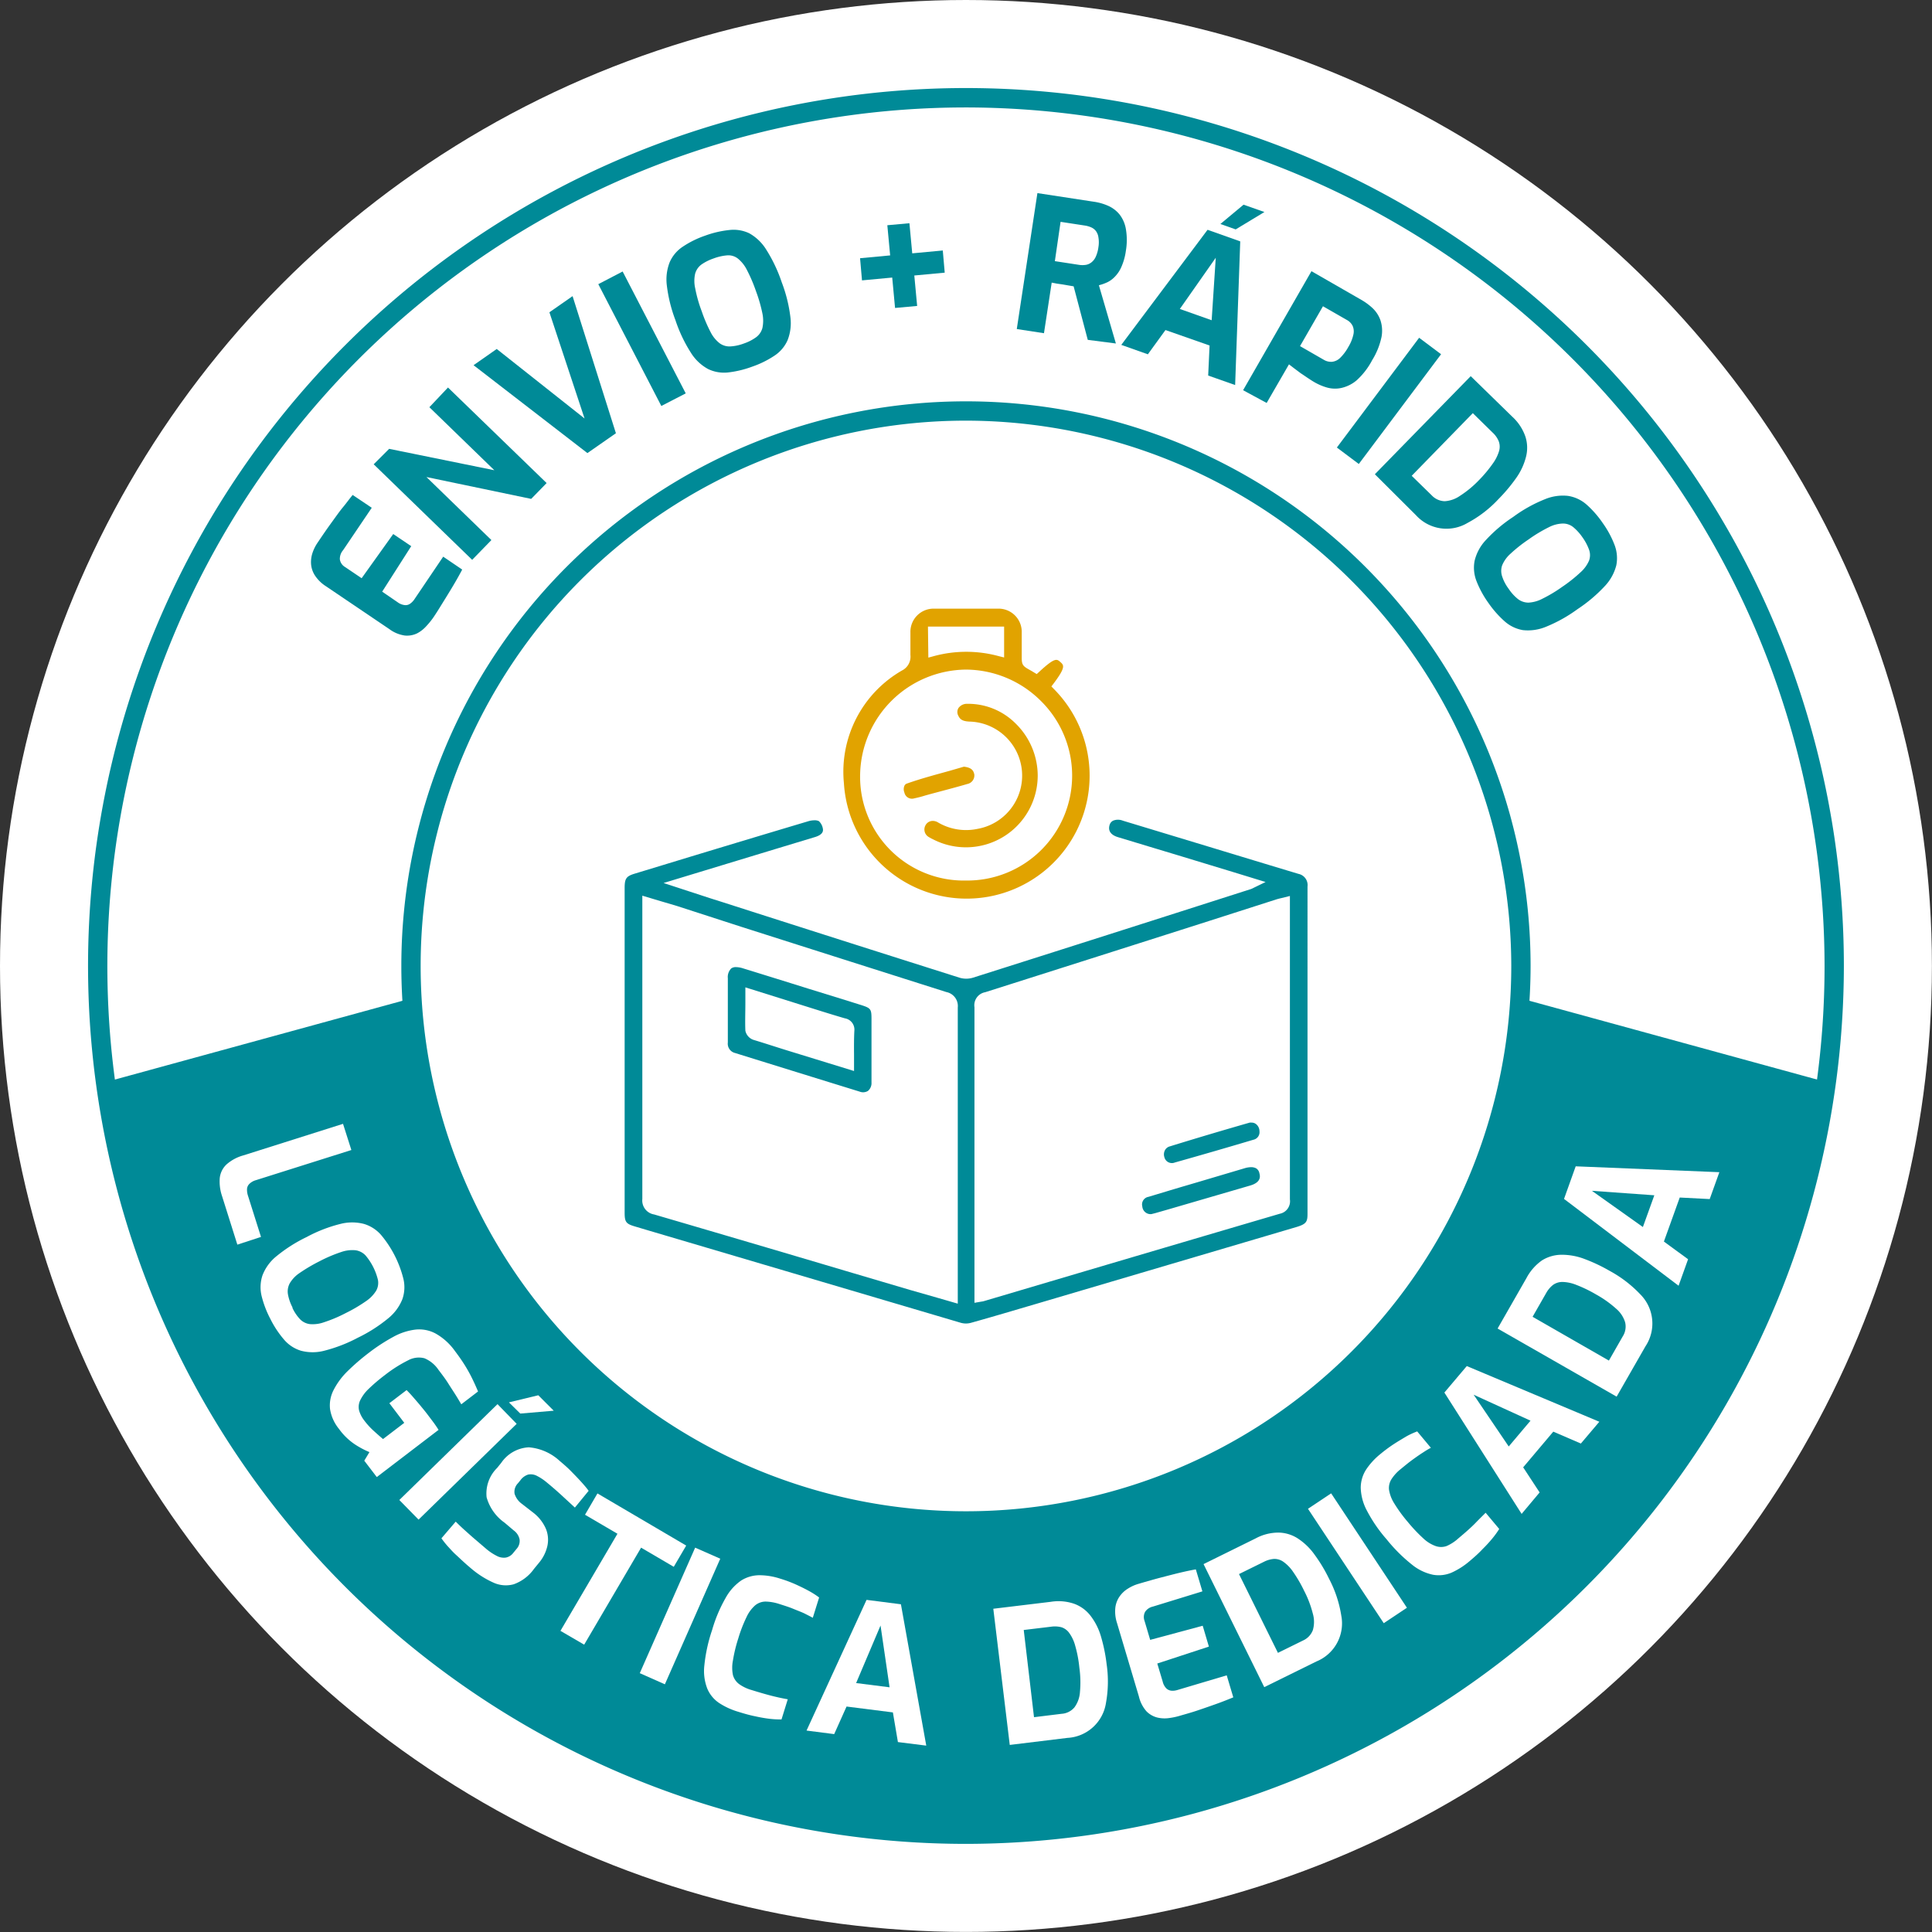
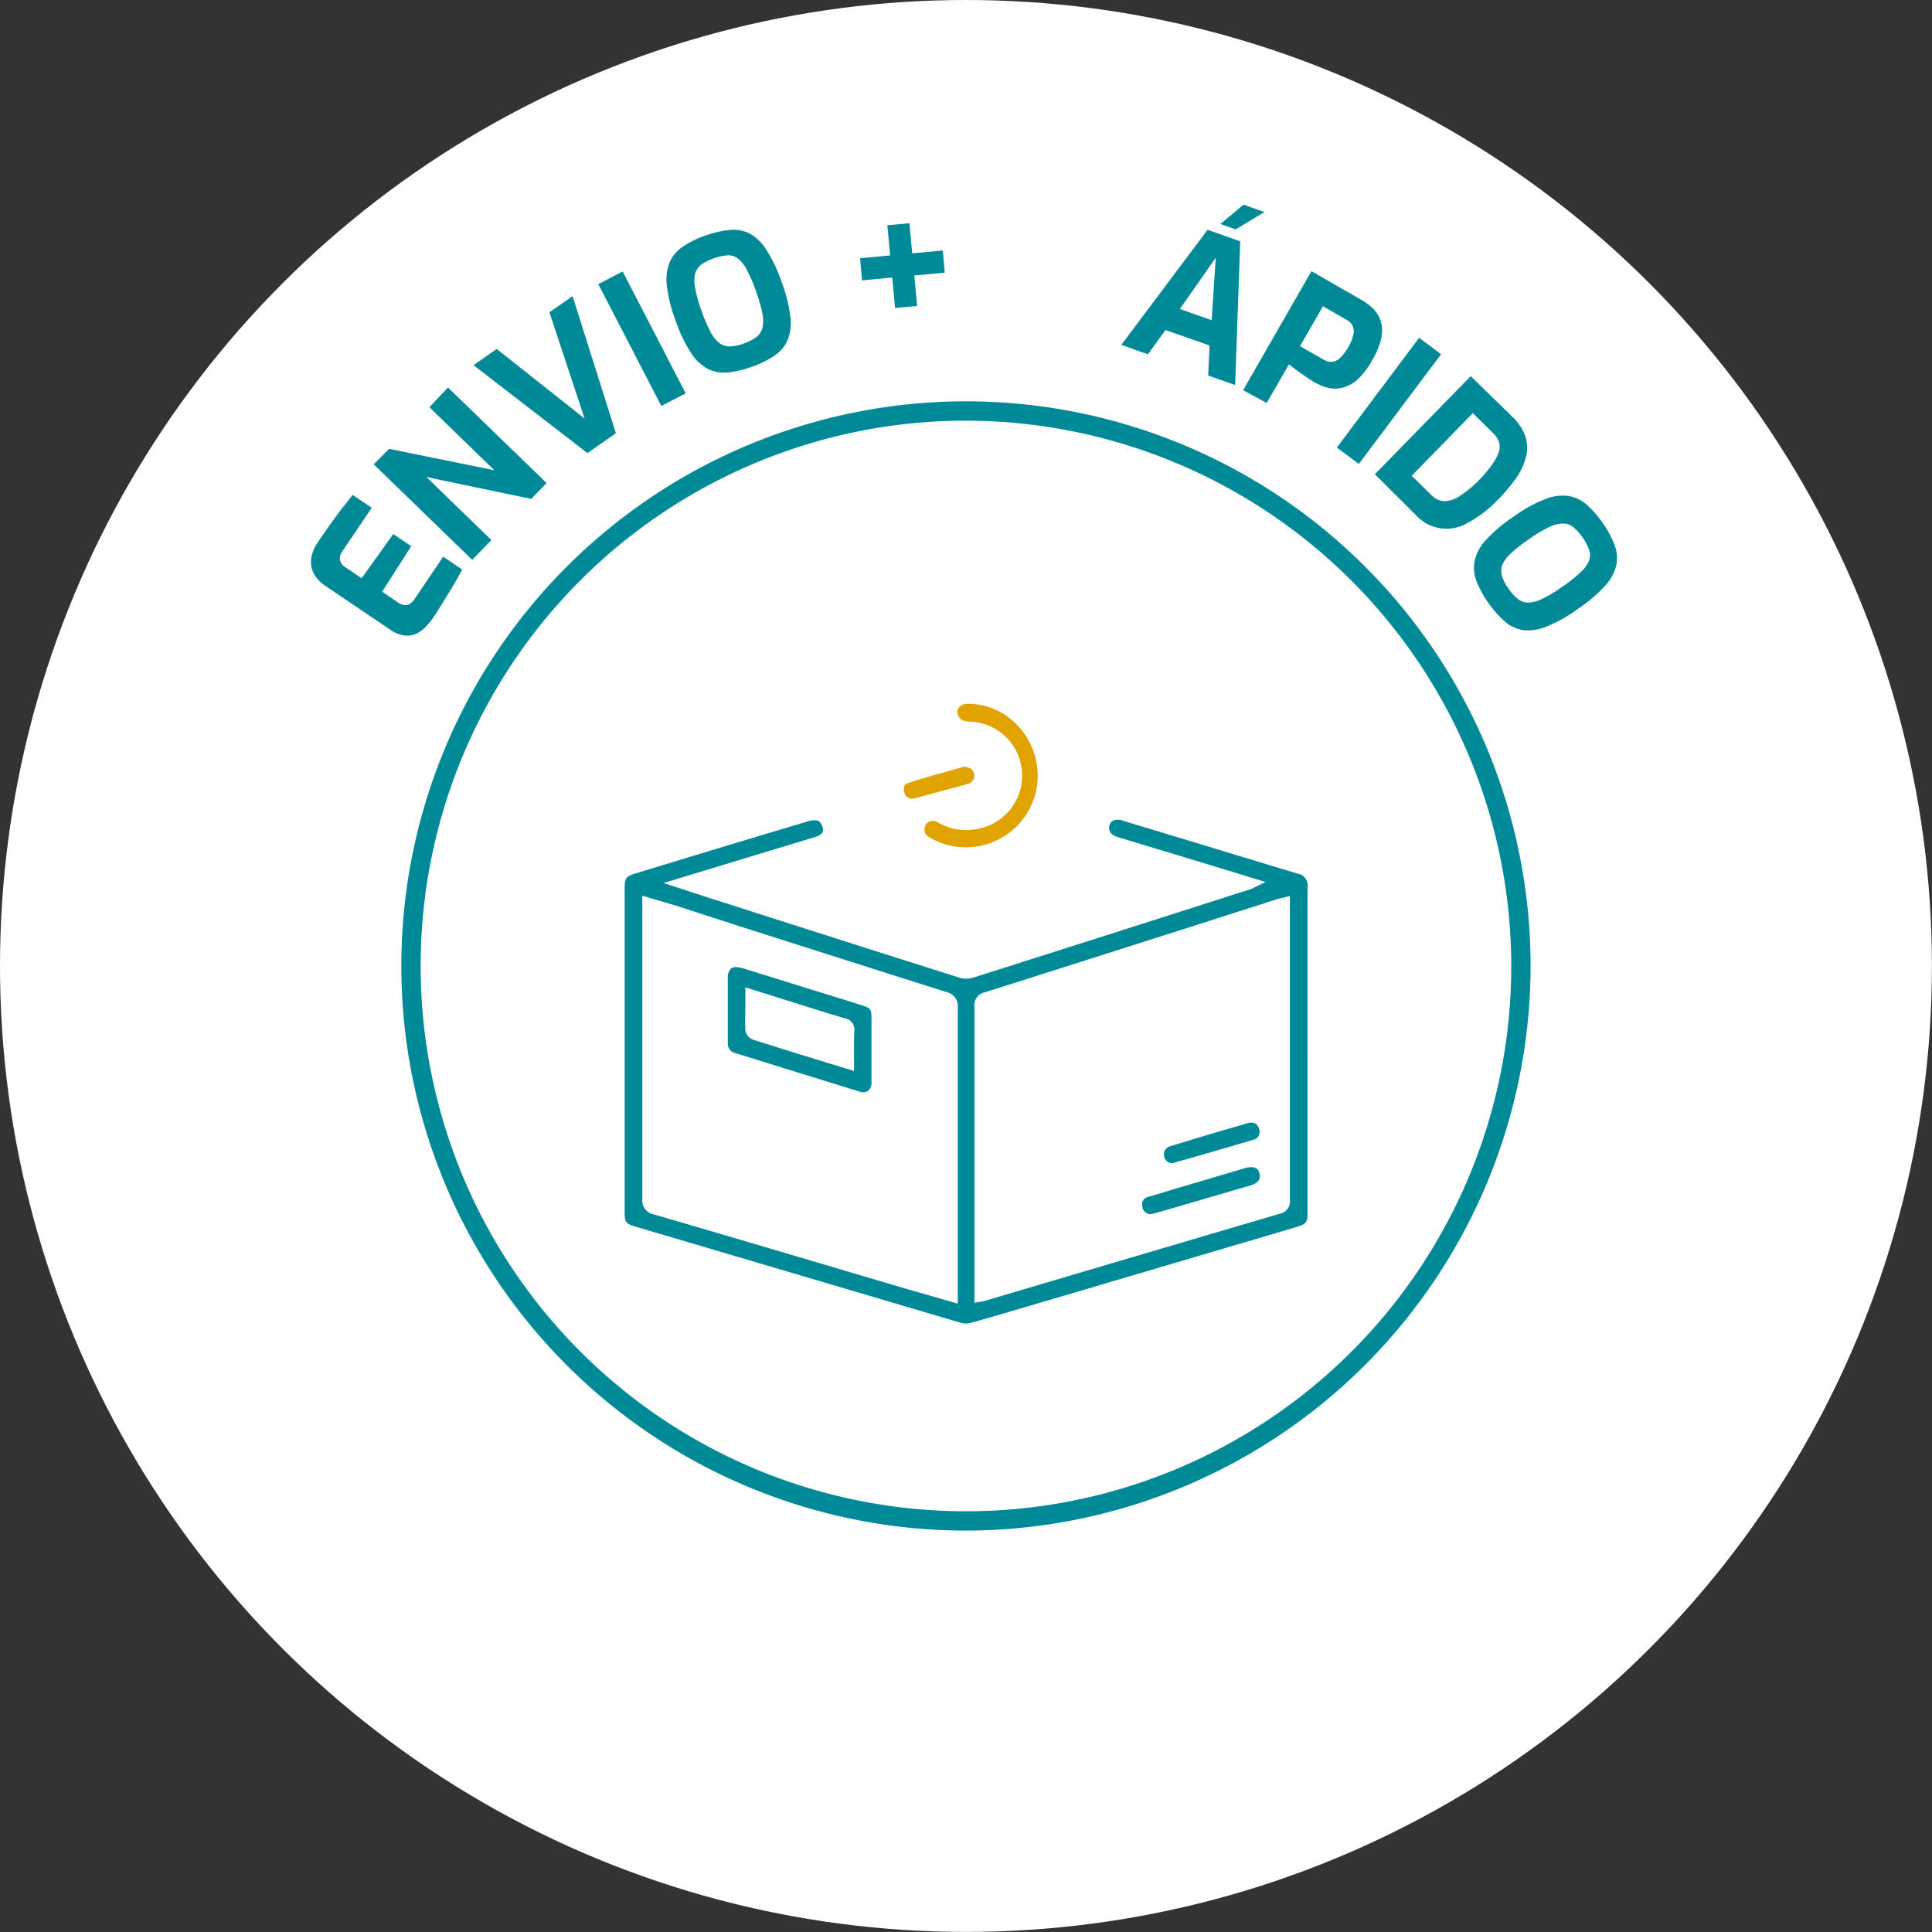
<svg xmlns="http://www.w3.org/2000/svg" viewBox="0 0 250.13 250.13">
  <rect x="0" y="0" width="250.13" height="250.13" fill="#333333" stroke="none" />
  <defs>
    <style>.cls-1{fill:#fff;}.cls-2{fill:#008a97;}.cls-3{fill:#e1a300;}</style>
  </defs>
  <g id="Camada_2" data-name="Camada 2">
    <g id="Camada_1-2" data-name="Camada 1">
      <circle class="cls-1" cx="125.06" cy="125.06" r="125.06" />
-       <path class="cls-2" d="M196.78,129.23a71.84,71.84,0,0,1-143.44,0L13.66,140.1a112.42,112.42,0,0,0,222.81,0Z" />
-       <path class="cls-2" d="M125.06,238.72A113.66,113.66,0,1,1,238.72,125.06,113.78,113.78,0,0,1,125.06,238.72Zm0-224.81A111.16,111.16,0,1,0,236.22,125.06,111.27,111.27,0,0,0,125.06,13.91Z" />
      <path class="cls-2" d="M125.06,198.16a73.1,73.1,0,1,1,73.1-73.1A73.19,73.19,0,0,1,125.06,198.16Zm0-143.7a70.6,70.6,0,1,0,70.6,70.6A70.69,70.69,0,0,0,125.06,54.46Z" />
      <path class="cls-1" d="M28.75,154.86a5.88,5.88,0,0,1-.3-2.33,2.84,2.84,0,0,1,.86-1.76,5.5,5.5,0,0,1,2.18-1.18l12.92-4.09,1.08,3.39L33.11,152.8a1.94,1.94,0,0,0-.83.48,1,1,0,0,0-.3.69,2.47,2.47,0,0,0,.12.82l1.69,5.35-3.06,1Z" />
      <path class="cls-1" d="M35,170.75a13.15,13.15,0,0,1-1.14-3,4.87,4.87,0,0,1,.12-2.63,5.88,5.88,0,0,1,1.8-2.47,19.48,19.48,0,0,1,3.93-2.5,18.69,18.69,0,0,1,4.35-1.69,6.11,6.11,0,0,1,3.07,0,4.74,4.74,0,0,1,2.21,1.43,14.15,14.15,0,0,1,2.89,5.69,4.68,4.68,0,0,1-.14,2.63,6.1,6.1,0,0,1-1.83,2.47,19.46,19.46,0,0,1-3.93,2.51A19.46,19.46,0,0,1,42,174.87a5.92,5.92,0,0,1-3.05,0,4.65,4.65,0,0,1-2.18-1.44A12.91,12.91,0,0,1,35,170.75Zm2.85-1.44a5.51,5.51,0,0,0,1,1.49,2.14,2.14,0,0,0,1.28.63,4.35,4.35,0,0,0,1.84-.25A18.16,18.16,0,0,0,44.76,170a20,20,0,0,0,2.65-1.56,4.49,4.49,0,0,0,1.3-1.35,2.09,2.09,0,0,0,.22-1.39,7.7,7.7,0,0,0-1.61-3.17,2.21,2.21,0,0,0-1.27-.66,4.33,4.33,0,0,0-1.86.22,19,19,0,0,0-2.84,1.21,21.75,21.75,0,0,0-2.56,1.51,4.16,4.16,0,0,0-1.28,1.34,2.23,2.23,0,0,0-.23,1.42A5.92,5.92,0,0,0,37.89,169.31Z" />
      <path class="cls-1" d="M43.89,185a5.36,5.36,0,0,1-1.16-2.57,4.33,4.33,0,0,1,.44-2.43,9.36,9.36,0,0,1,1.75-2.4,28.62,28.62,0,0,1,2.8-2.43,23.69,23.69,0,0,1,3.2-2.09,7.86,7.86,0,0,1,2.86-.94,4.49,4.49,0,0,1,2.62.51,7.72,7.72,0,0,1,2.49,2.25c.49.65.92,1.26,1.28,1.84a18.5,18.5,0,0,1,.95,1.71c.27.55.53,1.12.77,1.7l-2.17,1.66c-.17-.29-.4-.68-.7-1.16s-.65-1-1-1.56-.8-1.15-1.25-1.74a4.09,4.09,0,0,0-1.82-1.5,2.89,2.89,0,0,0-2.1.26,17.68,17.68,0,0,0-3,1.9,22.7,22.7,0,0,0-2.16,1.84,5.19,5.19,0,0,0-1.07,1.47,2,2,0,0,0-.13,1.29,3.83,3.83,0,0,0,.68,1.31,9.51,9.51,0,0,0,1.28,1.39q.67.61,1.14,1l2.75-2.1-1.93-2.54,2.23-1.7c.24.24.52.53.82.88s.63.72.95,1.11.63.76.91,1.13l.83,1.1q.36.5.63.93l-8,6.11-1.62-2.12.67-1.11a11.43,11.43,0,0,1-1.88-1A8,8,0,0,1,43.89,185Z" />
      <path class="cls-1" d="M51.7,194.2l12.71-12.41,2.48,2.55-12.7,12.4Zm14.19-12.64,3.8-.92,2,2-4.33.37Z" />
      <path class="cls-1" d="M61.1,203.15c-.36-.3-.72-.61-1.08-.94s-.72-.67-1.08-1-.68-.71-1-1.05a12.09,12.09,0,0,1-.79-1L59,197c.34.34.73.72,1.19,1.13s.92.83,1.42,1.25L63,200.57a7.09,7.09,0,0,0,1.32.87,1.93,1.93,0,0,0,1.14.22,1.58,1.58,0,0,0,1-.62l.41-.5a1.53,1.53,0,0,0,.4-1.23,1.9,1.9,0,0,0-.76-1.17l-1.18-1A6,6,0,0,1,63,193.85a4.64,4.64,0,0,1,1.36-3.8l.54-.67a4.6,4.6,0,0,1,3.56-2,6.68,6.68,0,0,1,4,1.76c.5.42,1,.85,1.45,1.31s.9.92,1.3,1.36.75.85,1,1.2l-1.78,2.17-1.81-1.67c-.67-.61-1.3-1.15-1.9-1.64a6.51,6.51,0,0,0-1.22-.8,1.7,1.7,0,0,0-1.13-.16,2,2,0,0,0-1,.74l-.3.37a1.58,1.58,0,0,0-.45,1.37,2.54,2.54,0,0,0,.95,1.31L69,195.81a5.31,5.31,0,0,1,1.68,2.13,3.75,3.75,0,0,1,.18,2.24,5.14,5.14,0,0,1-1.08,2.15l-.64.78a5.49,5.49,0,0,1-2.63,2,3.85,3.85,0,0,1-2.62-.21A11.89,11.89,0,0,1,61.1,203.15Z" />
      <path class="cls-1" d="M72.56,211.14l7.38-12.57-4.2-2.46,1.61-2.76,11.49,6.75-1.61,2.75L83,200.37l-7.37,12.56Z" />
      <path class="cls-1" d="M82.83,216.62,90,200.37l3.25,1.43-7.17,16.26Z" />
      <path class="cls-1" d="M95.62,221.63a9.35,9.35,0,0,1-2.52-1.15,4.21,4.21,0,0,1-1.53-1.86,6.3,6.3,0,0,1-.38-3,20.78,20.78,0,0,1,1-4.57,18.79,18.79,0,0,1,1.76-4.18,6.62,6.62,0,0,1,2-2.24,4.47,4.47,0,0,1,2.35-.69,8.74,8.74,0,0,1,2.7.44,16.63,16.63,0,0,1,2.11.79c.63.29,1.2.57,1.7.85a10.78,10.78,0,0,1,1.24.8l-.82,2.63c-.25-.14-.61-.32-1-.52s-1-.42-1.55-.65-1.21-.43-1.86-.64a6.12,6.12,0,0,0-1.71-.29,2.17,2.17,0,0,0-1.32.47,4.5,4.5,0,0,0-1.12,1.5,18.23,18.23,0,0,0-1.09,2.81,19.11,19.11,0,0,0-.69,2.85,4.8,4.8,0,0,0,0,1.88,2.18,2.18,0,0,0,.81,1.18,5.27,5.27,0,0,0,1.63.77q1.74.54,2.85.81c.74.18,1.34.3,1.81.38l-.81,2.61a12.08,12.08,0,0,1-1.53-.08,18.32,18.32,0,0,1-1.84-.32C97.14,222.08,96.41,221.88,95.62,221.63Z" />
      <path class="cls-1" d="M104.42,224.05l7.77-16.92,4.45.57L119.92,226l-3.67-.46-.65-3.84-6-.76L108,224.51Zm6.42-6.15,4.33.55-1.17-8Z" />
      <path class="cls-1" d="M130.73,225.91l-2.13-17.63,7.45-.9a6.24,6.24,0,0,1,3.06.27,4.71,4.71,0,0,1,2.11,1.58,8.1,8.1,0,0,1,1.33,2.68,21.26,21.26,0,0,1,.72,3.54,15.47,15.47,0,0,1-.08,5,5.34,5.34,0,0,1-5,4.55Zm3.14-3.59,3.58-.44a2.37,2.37,0,0,0,1.66-.84,3.77,3.77,0,0,0,.71-2,13.7,13.7,0,0,0-.08-3.15,15.92,15.92,0,0,0-.53-2.8,5.05,5.05,0,0,0-.77-1.66,2,2,0,0,0-1-.75,3.39,3.39,0,0,0-1.33-.08l-3.57.43Z" />
      <path class="cls-1" d="M152.67,222.16a8.93,8.93,0,0,1-1.3.27,4.05,4.05,0,0,1-1.51-.06,3,3,0,0,1-1.41-.79,4.42,4.42,0,0,1-1-1.94l-2.83-9.5a4.78,4.78,0,0,1-.22-2,3.19,3.19,0,0,1,.57-1.48,3.65,3.65,0,0,1,1.08-1,5.22,5.22,0,0,1,1.3-.59c1.15-.34,2.17-.63,3.06-.86s1.69-.44,2.41-.61,1.38-.31,2-.42l.85,2.85L149.26,208a1.64,1.64,0,0,0-1,.67,1.42,1.42,0,0,0-.08,1.18l.73,2.46,6.8-1.83.8,2.7-6.68,2.19.7,2.34a1.87,1.87,0,0,0,.47.88,1.11,1.11,0,0,0,.66.3,2.06,2.06,0,0,0,.74-.08l6.42-1.91.85,2.85c-.65.27-1.38.56-2.19.85s-1.62.57-2.45.85S153.42,221.94,152.67,222.16Z" />
      <path class="cls-1" d="M163.68,218.43l-7.86-15.93,6.73-3.32a6.23,6.23,0,0,1,3-.76,4.74,4.74,0,0,1,2.52.79,8.12,8.12,0,0,1,2.14,2.09,20,20,0,0,1,1.86,3.1,15.37,15.37,0,0,1,1.58,4.76,5.32,5.32,0,0,1-3.21,5.94Zm1.77-4.44,3.23-1.59a2.42,2.42,0,0,0,1.29-1.35,3.82,3.82,0,0,0,0-2.13,13.72,13.72,0,0,0-1.12-2.95,17.76,17.76,0,0,0-1.43-2.46,5.05,5.05,0,0,0-1.28-1.32,2,2,0,0,0-1.22-.36,3.48,3.48,0,0,0-1.28.37l-3.23,1.59Z" />
      <path class="cls-1" d="M179.15,210.15l-9.81-14.81,3-2,9.81,14.81Z" />
      <path class="cls-1" d="M190.27,202.11a9.76,9.76,0,0,1-2.33,1.49,4.26,4.26,0,0,1-2.4.28,6.39,6.39,0,0,1-2.72-1.3,20.64,20.64,0,0,1-3.3-3.29,18.81,18.81,0,0,1-2.57-3.75,6.62,6.62,0,0,1-.78-2.92,4.39,4.39,0,0,1,.69-2.35,9,9,0,0,1,1.83-2,19.51,19.51,0,0,1,1.81-1.34c.59-.38,1.14-.7,1.64-1a10.47,10.47,0,0,1,1.34-.61l1.77,2.12a11.7,11.7,0,0,0-1,.6c-.41.26-.87.58-1.38.95s-1,.78-1.54,1.22a5.42,5.42,0,0,0-1.17,1.28,2.13,2.13,0,0,0-.33,1.37,4.63,4.63,0,0,0,.66,1.75,18.79,18.79,0,0,0,1.77,2.43,20.41,20.41,0,0,0,2,2.12,4.58,4.58,0,0,0,1.6,1,2.13,2.13,0,0,0,1.43,0,5.58,5.58,0,0,0,1.53-1c.93-.78,1.67-1.43,2.22-2s1-1,1.3-1.31l1.76,2.1a11.53,11.53,0,0,1-.9,1.24,17,17,0,0,1-1.26,1.37C191.47,201.07,190.91,201.57,190.27,202.11Z" />
      <path class="cls-1" d="M197,196l-10-15.71,2.9-3.43,17.16,7.21-2.39,2.82-3.57-1.54-3.9,4.62,2.13,3.25Zm-1.67-8.73,2.82-3.34-7.36-3.36Z" />
      <path class="cls-1" d="M209.3,180.82,193.89,172l3.73-6.52a6.52,6.52,0,0,1,2-2.29,4.8,4.8,0,0,1,2.54-.74,8.26,8.26,0,0,1,2.94.53,21.59,21.59,0,0,1,3.27,1.54,15.88,15.88,0,0,1,4,3.06,5.34,5.34,0,0,1,.66,6.73Zm-1-4.67,1.79-3.13a2.37,2.37,0,0,0,.31-1.83,3.74,3.74,0,0,0-1.18-1.77,13.94,13.94,0,0,0-2.58-1.83,17.51,17.51,0,0,0-2.56-1.24,5.13,5.13,0,0,0-1.79-.38,2.08,2.08,0,0,0-1.22.38,3.52,3.52,0,0,0-.86,1l-1.79,3.13Z" />
      <path class="cls-1" d="M217.32,166.46l-14.83-11.24L204,151l18.6.76-1.25,3.48-3.88-.2-2.05,5.7,3.13,2.29Zm-4.62-7.6,1.48-4.11-8.08-.58Z" />
      <path class="cls-2" d="M82.17,113.11c-1.09.33-1.3.63-1.3,1.86V157c0,1.21.18,1.45,1.35,1.79l1.58.47q20.3,6,40.6,12a2.43,2.43,0,0,0,1.31,0c2.8-.78,5.58-1.61,8.37-2.43l1.73-.51,32-9.45c1.32-.39,1.47-.69,1.47-1.72V114.78a1.48,1.48,0,0,0-1.16-1.64c-3.9-1.17-7.8-2.36-11.69-3.54l-11.06-3.35a1.68,1.68,0,0,0-1.26,0,.9.9,0,0,0-.46.58c-.29,1,.57,1.4,1.11,1.56l4.13,1.25,3.65,1.1,7.17,2.18,4.14,1.27-1.52.74a2.81,2.81,0,0,1-.42.19l-.79.25q-17.57,5.63-35.16,11.21a3,3,0,0,1-1.73,0q-15.45-4.89-30.87-9.84l-1.3-.41-2.88-.94-3.27-1.07,14.55-4.42,5.09-1.54c1-.31,1-.78,1-.94a1.72,1.72,0,0,0-.53-1.11,1.22,1.22,0,0,0-.57-.11,2.91,2.91,0,0,0-.76.11q-9.39,2.8-18.77,5.66Zm45.38,15.35q14.14-4.49,28.28-9l9.36-3c.22-.07.45-.13.72-.19L167,116v8.51q0,15.39,0,30.77a1.65,1.65,0,0,1-1.31,1.86Q150.86,161.5,136,165.9l-8.61,2.55a2.3,2.3,0,0,1-.36.07l-.87.15V160q0-14.8,0-29.6A1.71,1.71,0,0,1,127.55,128.46ZM87.63,117.29,96,120q13.26,4.23,26.53,8.44a1.84,1.84,0,0,1,1.47,2q0,14.67,0,29.34v9l-2.63-.76-3.5-1-8.39-2.48q-12.39-3.68-24.8-7.31a1.83,1.83,0,0,1-1.52-2q0-14.93,0-29.85v-9.42l2,.6Z" />
-       <path class="cls-3" d="M109.26,101.41a15.92,15.92,0,1,0,27.19-12.2l-.33-.34.29-.38c1.6-2.13,1.33-2.37.87-2.78s-.7-.62-2.75,1.28l-.31.28-.35-.21c-.27-.17-.49-.29-.65-.38-.84-.47-.95-.66-.94-1.68v-.59c0-.4,0-.8,0-1.2s0-.87,0-1.31a3,3,0,0,0-3.08-3.1l-4.18,0-4.08,0a3,3,0,0,0-3.07,3.11v.41c0,.82,0,1.66,0,2.48a2,2,0,0,1-1.08,2A15.12,15.12,0,0,0,109.26,101.41Zm10.88-20.29H130v4l-.69-.17a16,16,0,0,0-8.42,0l-.7.19Zm4.93,5.57h0a13.83,13.83,0,0,1,9.73,4.1A13.58,13.58,0,0,1,125.07,114h0a13.43,13.43,0,0,1-13.71-13.81A13.84,13.84,0,0,1,125.07,86.69Z" />
      <path class="cls-2" d="M162.61,151.25a1.38,1.38,0,0,0-.64-.14,3.07,3.07,0,0,0-.84.14l-6.1,1.81-1.77.52c-1.53.45-3,.9-4.57,1.37a1,1,0,0,0-.8,1.24,1.08,1.08,0,0,0,1,1l.16,0,.52-.13,1.71-.49,10.57-3.08c1.52-.44,1.28-1.3,1.2-1.59A.92.92,0,0,0,162.61,151.25Z" />
      <path class="cls-2" d="M152.09,150.51c3.37-.95,6.79-1.94,10.18-2.95a1,1,0,0,0,.79-1.1h0a1.18,1.18,0,0,0-.46-.94.93.93,0,0,0-.55-.18,1.07,1.07,0,0,0-.25,0c-3.31.95-6.7,1.95-10.35,3.08a1,1,0,0,0-.64.52,1.16,1.16,0,0,0-.06.88A1,1,0,0,0,152.09,150.51Z" />
      <path class="cls-2" d="M112.83,134.59v-2.67c0-1.28-.09-1.4-1.34-1.8l-2.4-.75L104.66,128q-4.25-1.33-8.49-2.64a3.11,3.11,0,0,0-.87-.15,1,1,0,0,0-.63.17,1.58,1.58,0,0,0-.44,1.27v4c0,1.44,0,2.88,0,4.32a1.24,1.24,0,0,0,.94,1.36c5.37,1.67,10.75,3.34,16.13,5a1.21,1.21,0,0,0,1.07-.09,1.32,1.32,0,0,0,.46-1.09c0-1,0-2,0-3v-1.86h0Zm-2.26,1.94v2.13l-8.32-2.56c-1.57-.48-3.13-1-4.69-1.47a1.59,1.59,0,0,1-1.06-1.19c-.05-1.18,0-2.36,0-3.61v-2l8.57,2.69c1.43.45,2.87.9,4.31,1.32a1.48,1.48,0,0,1,1.23,1.62C110.56,134.44,110.56,135.45,110.57,136.53Z" />
      <path class="cls-3" d="M120.81,108.67a9.29,9.29,0,0,0,13.54-8.26,9.47,9.47,0,0,0-2.85-6.73,8.69,8.69,0,0,0-6.28-2.56,1.34,1.34,0,0,0-1.14.56,1,1,0,0,0,0,1c.23.5.61.7,1.41.74a7,7,0,0,1,1.07,13.89,7.17,7.17,0,0,1-5.2-.88,1.33,1.33,0,0,0-.6-.15,1.06,1.06,0,0,0-.93.55,1.12,1.12,0,0,0,.44,1.55A5.3,5.3,0,0,0,120.81,108.67Z" />
      <path class="cls-3" d="M123,99.78c-1.83.51-3.71,1-5.6,1.67a.52.52,0,0,0-.31.29,1.14,1.14,0,0,0,0,.87,1,1,0,0,0,1.28.75,14.11,14.11,0,0,0,1.42-.37l.65-.18,1.42-.38c1.13-.3,2.26-.6,3.38-.93a1.13,1.13,0,0,0,.9-1.24c-.1-.44-.28-.88-1.35-1Z" />
      <path class="cls-2" d="M56,80.09a10.42,10.42,0,0,1-.83,1A4.23,4.23,0,0,1,54,82a3,3,0,0,1-1.59.28,4.37,4.37,0,0,1-2-.83l-8.21-5.55a4.78,4.78,0,0,1-1.43-1.4,3.18,3.18,0,0,1-.5-1.5,3.75,3.75,0,0,1,.2-1.45,5.29,5.29,0,0,1,.64-1.28c.67-1,1.27-1.87,1.81-2.61s1-1.41,1.49-2,.86-1.12,1.25-1.58l2.47,1.66-3.71,5.49A1.72,1.72,0,0,0,44,72.42a1.39,1.39,0,0,0,.69,1l2.13,1.44,4.09-5.72,2.33,1.57L49.48,76.6l2,1.37a1.89,1.89,0,0,0,.92.37,1,1,0,0,0,.71-.19,2.18,2.18,0,0,0,.52-.53l3.75-5.55,2.46,1.67c-.33.63-.71,1.31-1.15,2.05s-.89,1.47-1.35,2.21S56.46,79.44,56,80.09Z" />
      <path class="cls-2" d="M61.13,72.48,48.38,60.11l2-2L64,60.88l-8.41-8.16L58,50.17,70.77,62.54l-2,2.05L55.21,61.76l8.41,8.16Z" />
      <path class="cls-2" d="M76.05,58.66,61.31,47.28l3-2.1,11.37,9L71.13,40.43l3-2.09,5.61,17.75Z" />
      <path class="cls-2" d="M85.62,52.56,77.46,36.79l3.15-1.64,8.17,15.78Z" />
      <path class="cls-2" d="M97.38,47.47a13.2,13.2,0,0,1-3.12.75,4.75,4.75,0,0,1-2.6-.45,6,6,0,0,1-2.21-2.1,18.94,18.94,0,0,1-2-4.21,19,19,0,0,1-1.12-4.53,6.11,6.11,0,0,1,.38-3,4.63,4.63,0,0,1,1.7-2,12.47,12.47,0,0,1,2.88-1.42,13,13,0,0,1,3.13-.73A4.72,4.72,0,0,1,97,30.2a6.06,6.06,0,0,1,2.21,2.13,19.47,19.47,0,0,1,2,4.22,18.94,18.94,0,0,1,1.12,4.51,6.05,6.05,0,0,1-.37,3,4.65,4.65,0,0,1-1.71,2A12.55,12.55,0,0,1,97.38,47.47Zm-1.07-3a5.87,5.87,0,0,0,1.61-.83,2.19,2.19,0,0,0,.79-1.19,4.58,4.58,0,0,0,0-1.85,19.19,19.19,0,0,0-.82-2.86,20.32,20.32,0,0,0-1.21-2.83,4.43,4.43,0,0,0-1.17-1.45,2,2,0,0,0-1.36-.4,6.56,6.56,0,0,0-1.76.4,6.27,6.27,0,0,0-1.58.79A2.2,2.2,0,0,0,90,35.43a4.26,4.26,0,0,0,0,1.87,17.74,17.74,0,0,0,.85,3A19.06,19.06,0,0,0,92,43a4.24,4.24,0,0,0,1.17,1.44,2.16,2.16,0,0,0,1.38.41A5.88,5.88,0,0,0,96.31,44.47Z" />
      <path class="cls-2" d="M111.6,36.3l-.25-2.87,10.71-1,.25,2.87Zm4.28,3.57-1-10.71,2.86-.26,1,10.71Z" />
-       <path class="cls-2" d="M131.64,42.6,134.31,25l7.26,1.11a7.07,7.07,0,0,1,1.91.54,4,4,0,0,1,1.46,1.11,4.23,4.23,0,0,1,.82,1.87,8.38,8.38,0,0,1,0,2.86,7.61,7.61,0,0,1-.55,2,4.17,4.17,0,0,1-.84,1.3,3.4,3.4,0,0,1-1,.75,6,6,0,0,1-1.1.39l2.2,7.54L140.83,44,139,37.07l-.65-.11-.75-.13-.76-.11-.68-.13-1,6.55Zm4.93-8.79,3.13.48a2.9,2.9,0,0,0,.88,0,1.56,1.56,0,0,0,.72-.32,1.9,1.9,0,0,0,.56-.72,4.35,4.35,0,0,0,.35-1.26,3.82,3.82,0,0,0,0-1.25,1.74,1.74,0,0,0-.32-.82,1.52,1.52,0,0,0-.61-.48,3.24,3.24,0,0,0-.83-.24l-3.14-.48Z" />
      <path class="cls-2" d="M145.17,44.65l11.17-14.9,4.23,1.5-.66,18.6-3.49-1.23.18-3.89-5.71-2-2.28,3.14ZM152.75,40l4.12,1.46.53-8.09ZM158,29l3-2.5,2.7.95-3.72,2.25Z" />
      <path class="cls-2" d="M160.94,50.52l8.85-15.41,6.49,3.73a7.89,7.89,0,0,1,1.43,1.06,4,4,0,0,1,1,1.53,4.35,4.35,0,0,1,.15,2.2,9.32,9.32,0,0,1-1.21,3,9.43,9.43,0,0,1-2,2.6,4.6,4.6,0,0,1-2,1,3.84,3.84,0,0,1-1.82-.05,7.1,7.1,0,0,1-1.57-.65c-.25-.14-.53-.32-.85-.53s-.64-.44-1-.67l-.88-.66-.65-.5-2.89,5Zm7.37-5.71,3.06,1.76a1.83,1.83,0,0,0,1.08.27,1.77,1.77,0,0,0,1.05-.5,6.07,6.07,0,0,0,1.07-1.43,5.31,5.31,0,0,0,.65-1.6,1.78,1.78,0,0,0-.1-1.12,1.73,1.73,0,0,0-.72-.75l-3.12-1.79Z" />
      <path class="cls-2" d="M173.08,57.94l10.65-14.21,2.84,2.13L175.92,60.07Z" />
      <path class="cls-2" d="M178,61.4l12.41-12.7,5.37,5.24a6.26,6.26,0,0,1,1.7,2.56,4.7,4.7,0,0,1,.09,2.63,8.25,8.25,0,0,1-1.25,2.72A21.45,21.45,0,0,1,194,64.62a15.25,15.25,0,0,1-4,3.08,5.33,5.33,0,0,1-6.68-1Zm4.77.2,2.58,2.52a2.4,2.4,0,0,0,1.69.77,3.89,3.89,0,0,0,2-.71,13.5,13.5,0,0,0,2.42-2A17,17,0,0,0,193.28,60a5.37,5.37,0,0,0,.81-1.64,2,2,0,0,0-.07-1.27,3.18,3.18,0,0,0-.77-1.08l-2.57-2.52Z" />
      <path class="cls-2" d="M192.7,78.06a12.87,12.87,0,0,1-1.54-2.82,4.75,4.75,0,0,1-.25-2.62,5.92,5.92,0,0,1,1.45-2.69,18.88,18.88,0,0,1,3.54-3A18.44,18.44,0,0,1,200,64.64a6.06,6.06,0,0,1,3-.44,4.74,4.74,0,0,1,2.39,1.11,13,13,0,0,1,2.12,2.42,12.51,12.51,0,0,1,1.52,2.82,4.77,4.77,0,0,1,.23,2.63,6.11,6.11,0,0,1-1.48,2.69,19.37,19.37,0,0,1-3.55,3,19,19,0,0,1-4.06,2.27,6.09,6.09,0,0,1-3,.44,4.76,4.76,0,0,1-2.36-1.13A13.3,13.3,0,0,1,192.7,78.06Zm2.62-1.83a5.81,5.81,0,0,0,1.22,1.34,2.24,2.24,0,0,0,1.35.45,4.36,4.36,0,0,0,1.79-.5A18.08,18.08,0,0,0,202.22,76a19.23,19.23,0,0,0,2.41-1.91,4.33,4.33,0,0,0,1.1-1.51,2.07,2.07,0,0,0,0-1.41,6.63,6.63,0,0,0-.85-1.6,6.47,6.47,0,0,0-1.18-1.31,2.12,2.12,0,0,0-1.35-.48,4.18,4.18,0,0,0-1.81.47,18.69,18.69,0,0,0-2.64,1.59,18.94,18.94,0,0,0-2.33,1.84,4.12,4.12,0,0,0-1.09,1.51,2.22,2.22,0,0,0,0,1.44A5.48,5.48,0,0,0,195.32,76.23Z" />
    </g>
  </g>
</svg>